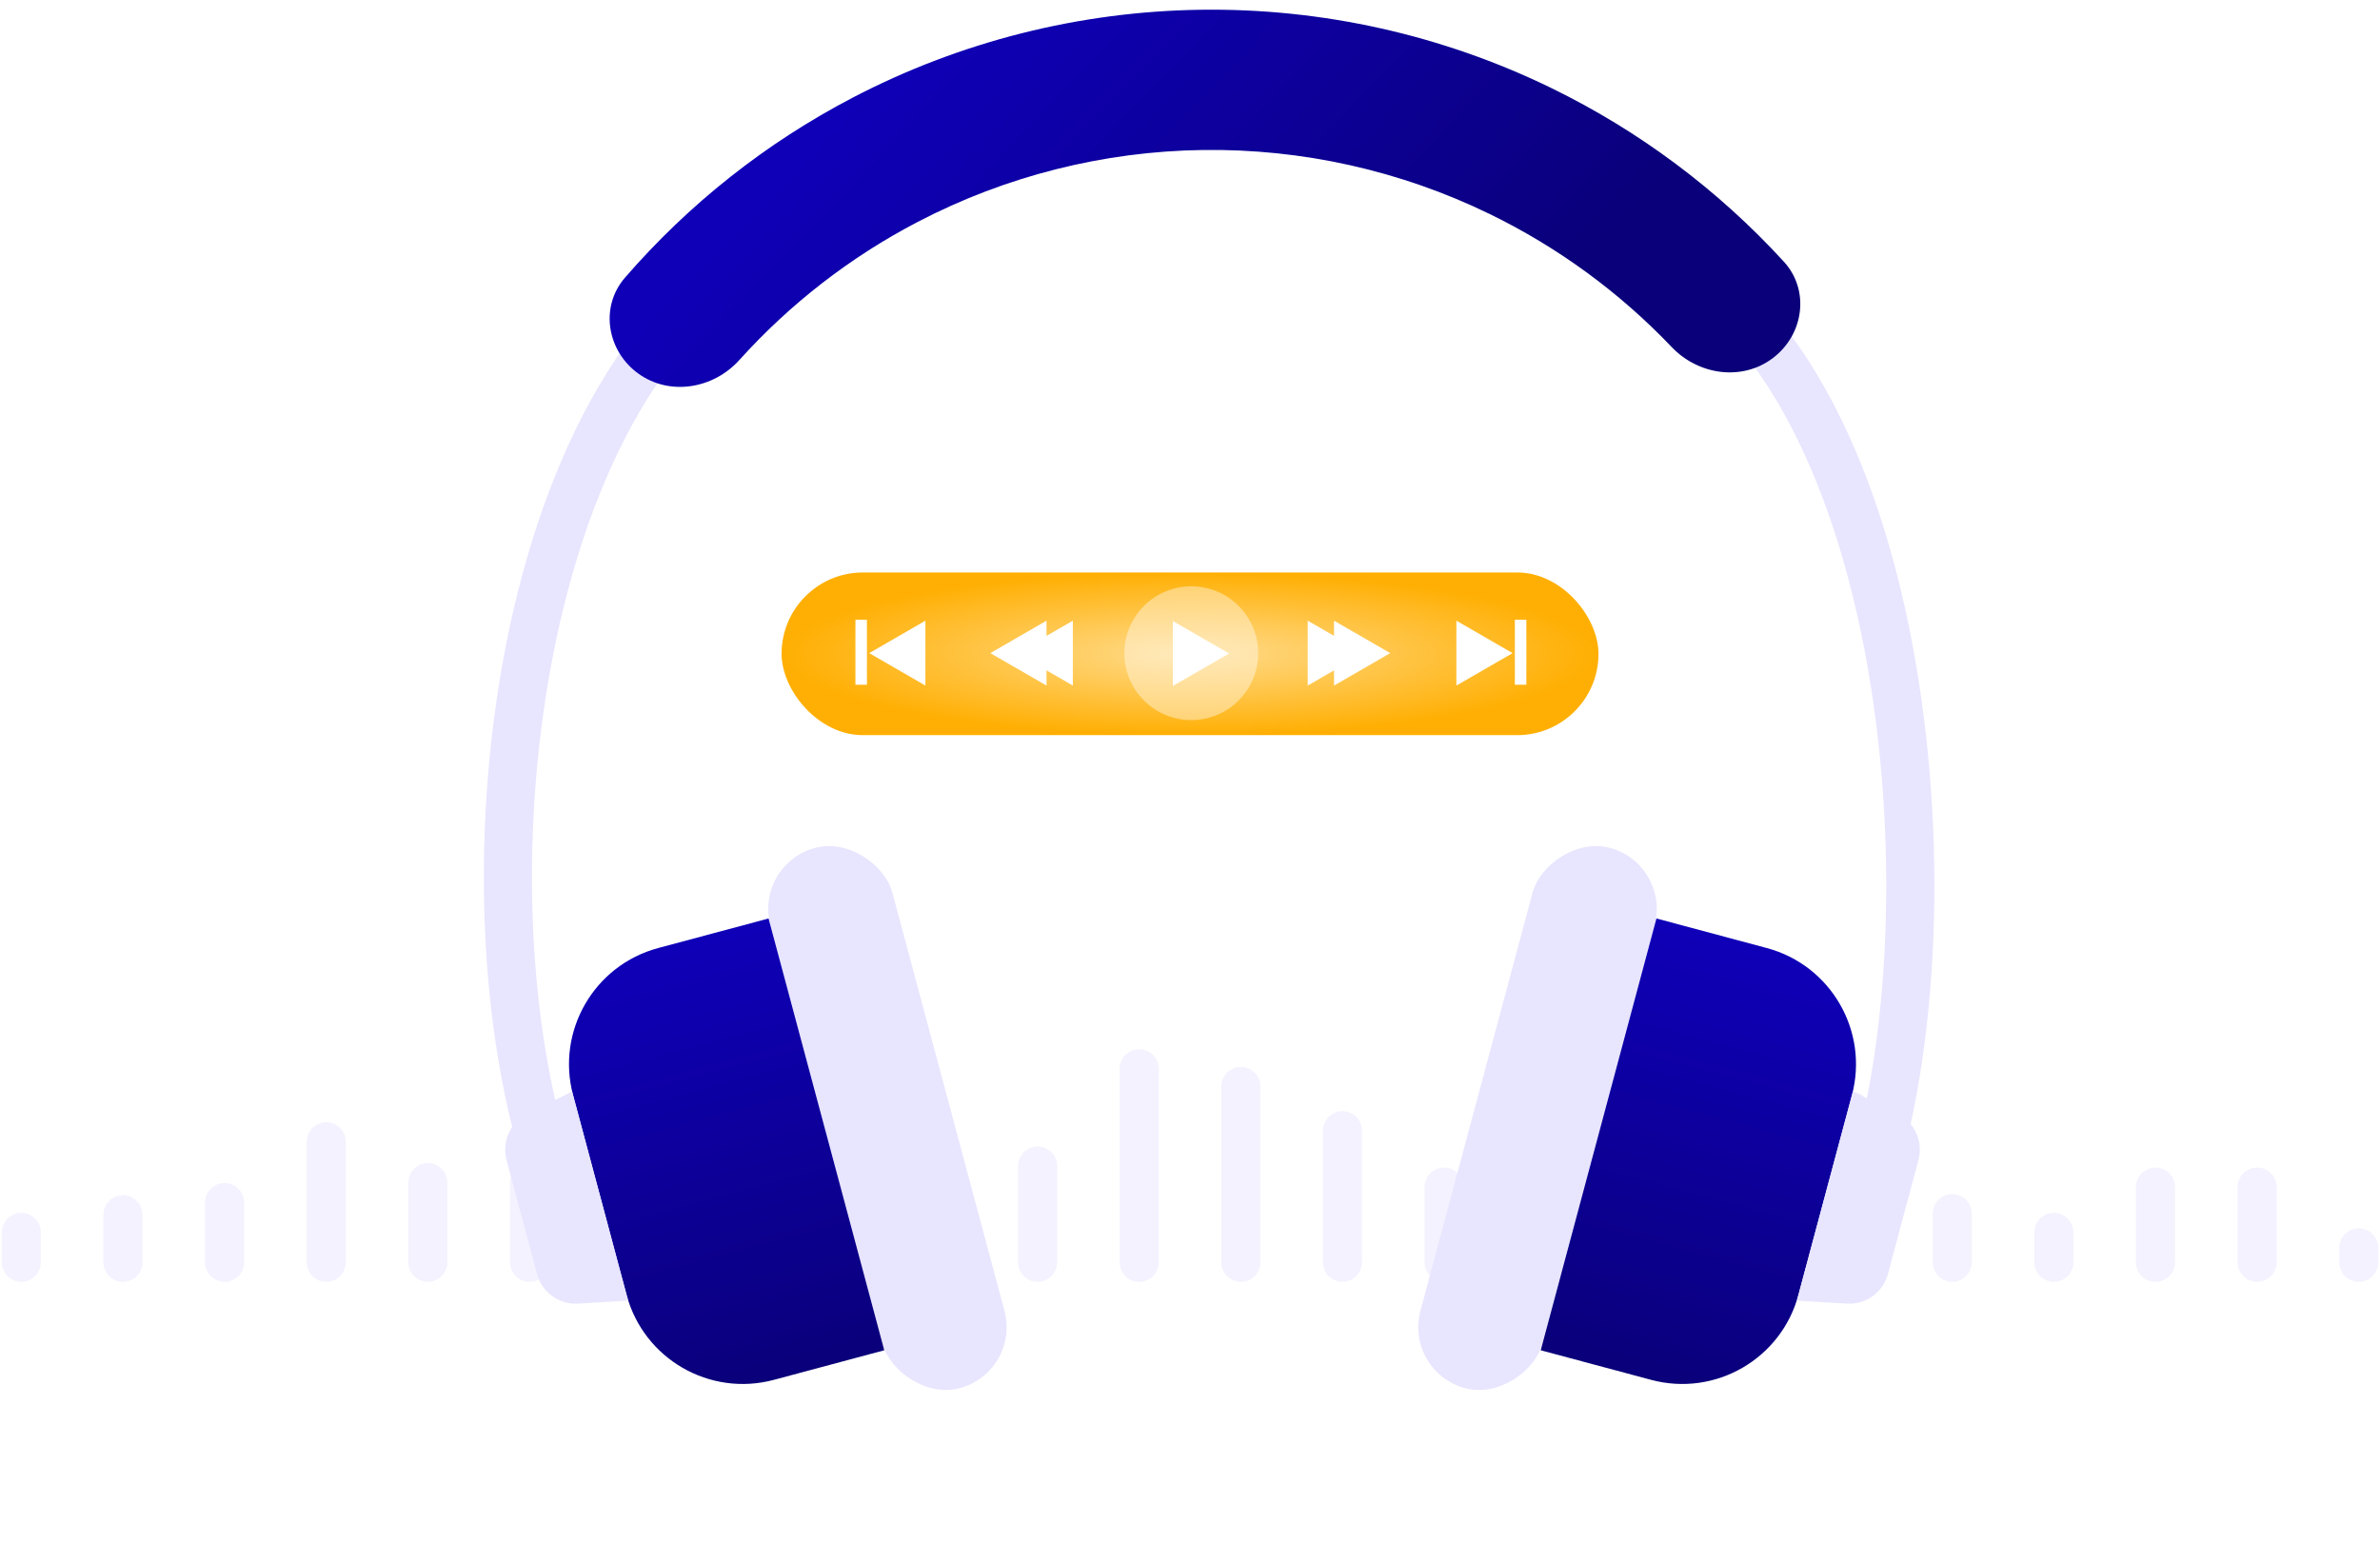
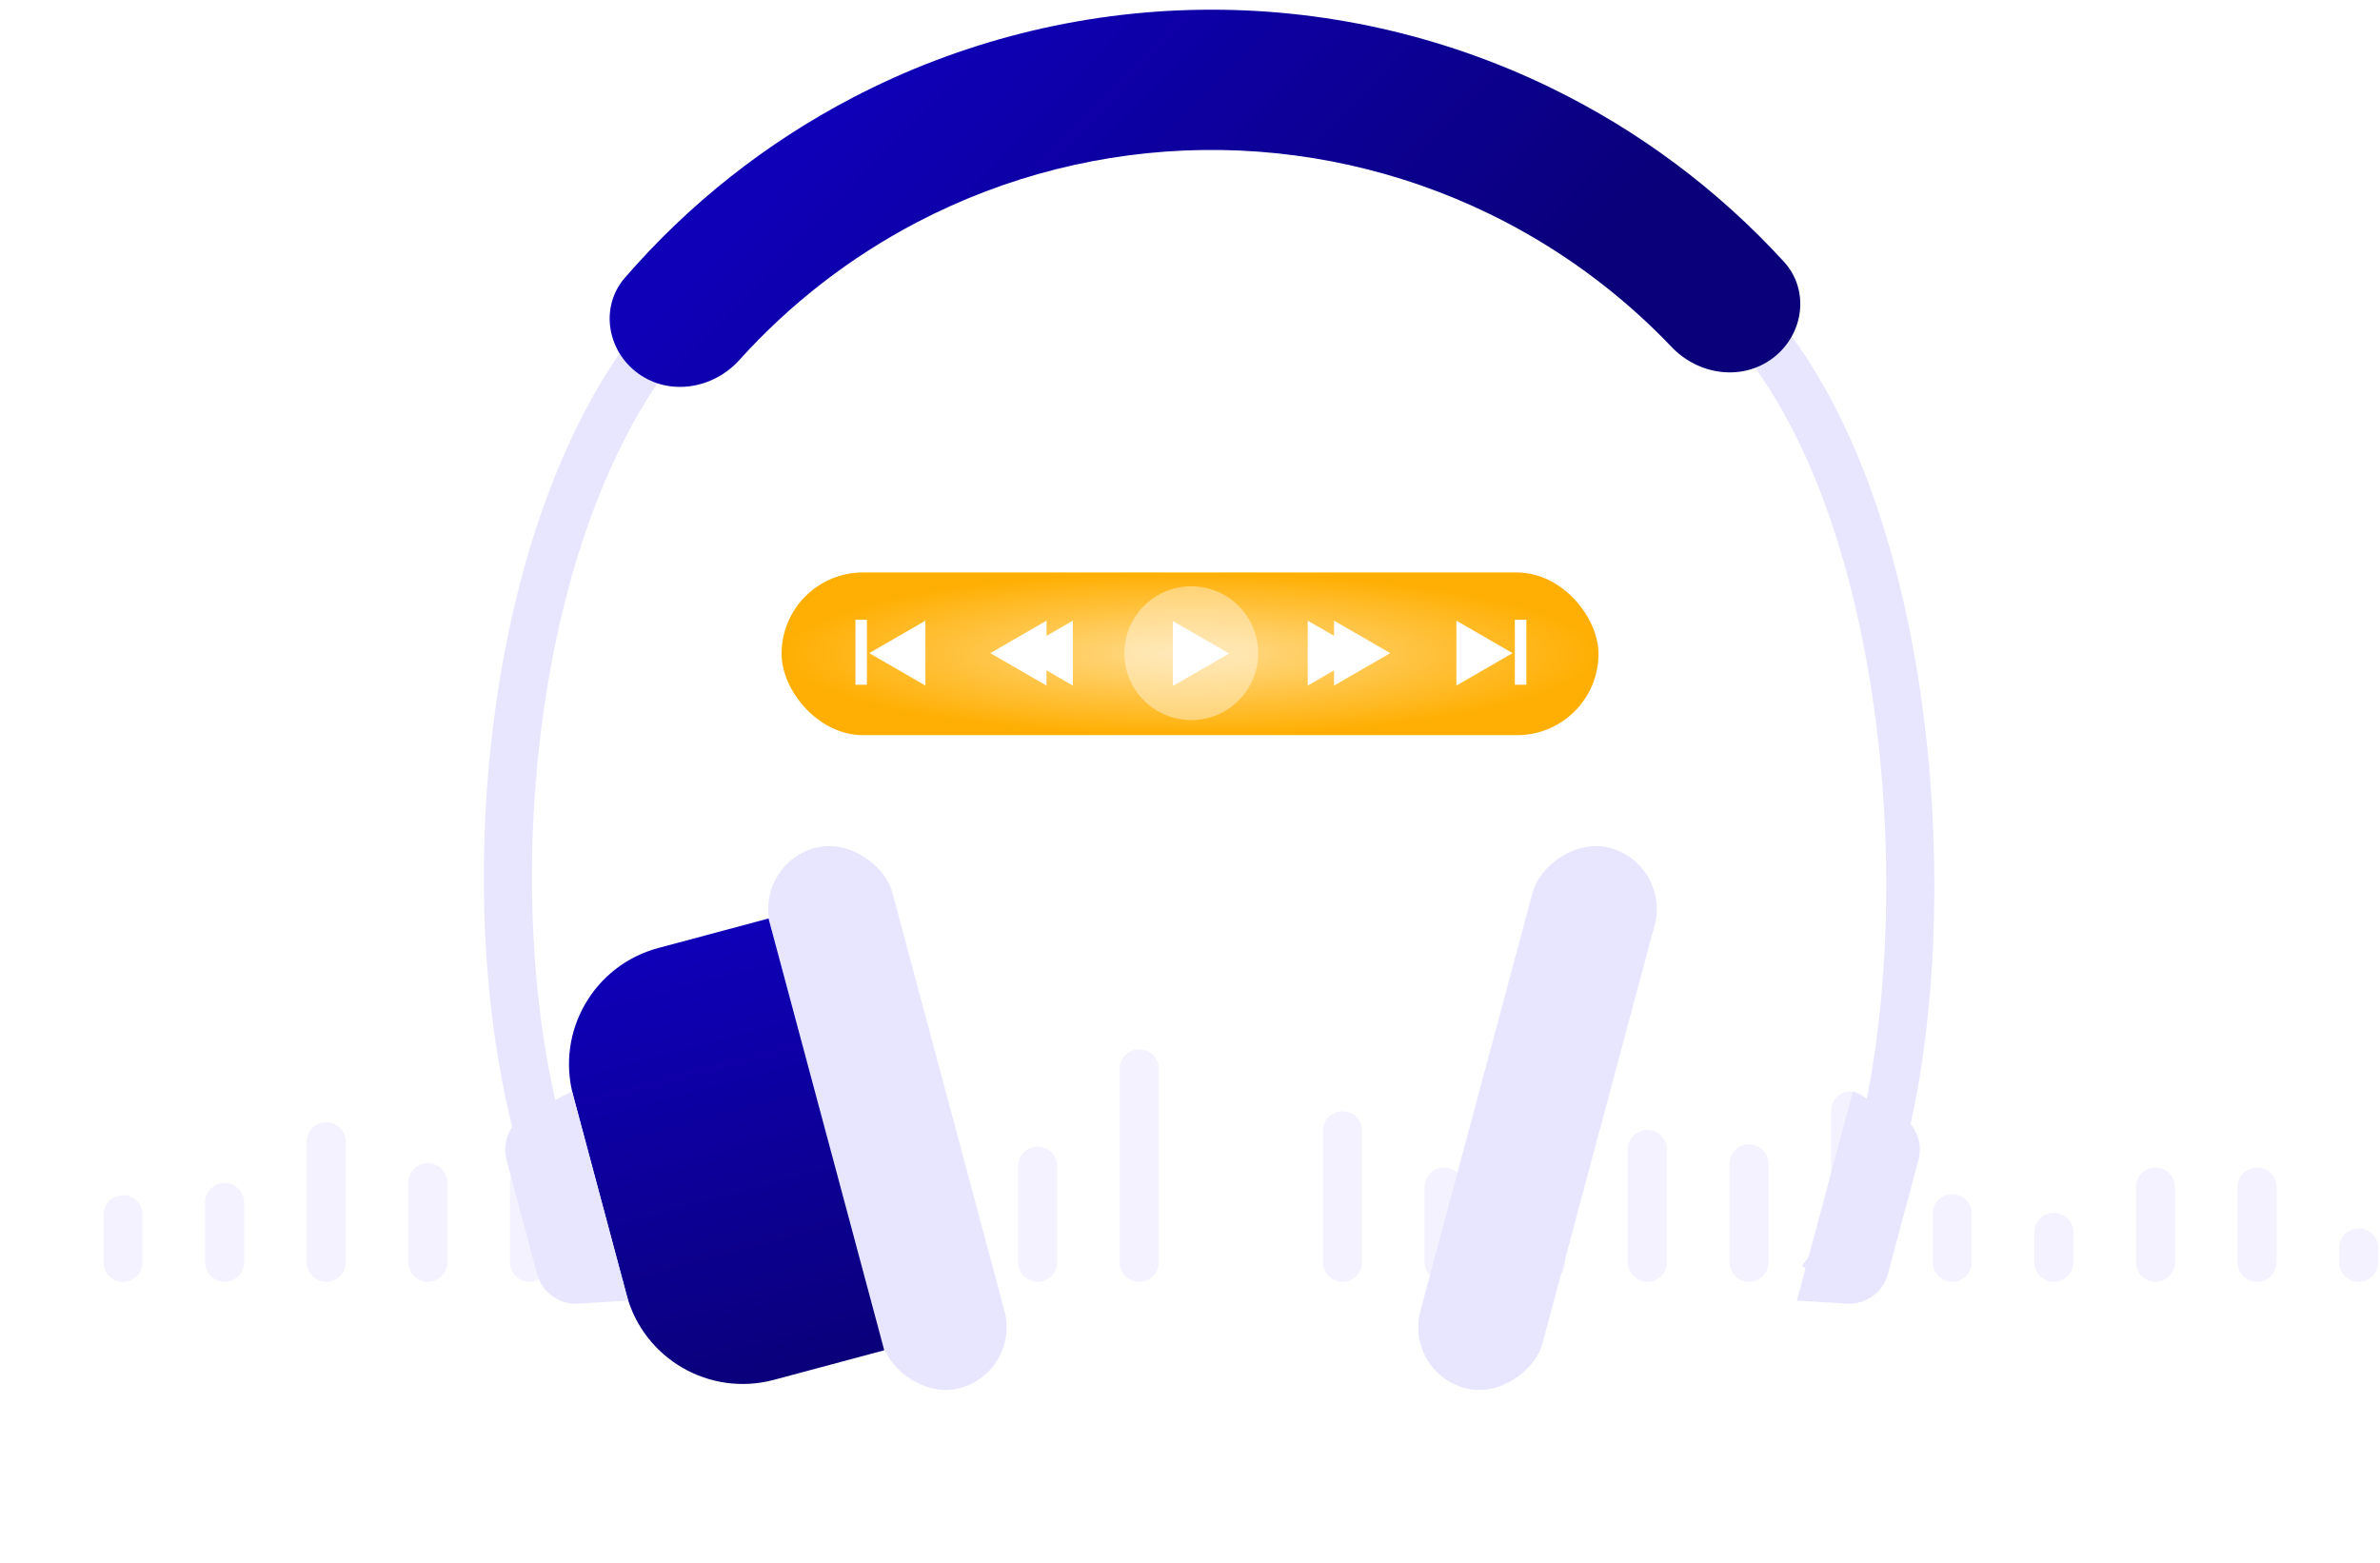
<svg xmlns="http://www.w3.org/2000/svg" width="1227" height="806" viewBox="0 0 1227 806" fill="none">
  <g opacity="0.5">
-     <path d="M11 635.447L11 650.836" stroke="#E8E5FE" stroke-width="20.151" stroke-linecap="round" />
    <path d="M63.393 626.327L63.393 650.836" stroke="#E8E5FE" stroke-width="20.151" stroke-linecap="round" />
    <path d="M115.786 620.057L115.786 650.836" stroke="#E8E5FE" stroke-width="20.151" stroke-linecap="round" />
    <path d="M168.179 588.707L168.179 650.836" stroke="#E8E5FE" stroke-width="20.151" stroke-linecap="round" />
    <path d="M220.572 609.797L220.572 650.836" stroke="#E8E5FE" stroke-width="20.151" stroke-linecap="round" />
    <path d="M272.965 609.797L272.965 650.836" stroke="#E8E5FE" stroke-width="20.151" stroke-linecap="round" />
    <path d="M325.357 601.247L325.357 650.836" stroke="#E8E5FE" stroke-width="20.151" stroke-linecap="round" />
    <path d="M377.751 583.008L377.751 650.836" stroke="#E8E5FE" stroke-width="20.151" stroke-linecap="round" />
    <path d="M430.144 592.697L430.144 650.836" stroke="#E8E5FE" stroke-width="20.151" stroke-linecap="round" />
    <path d="M482.536 606.947L482.536 650.836" stroke="#E8E5FE" stroke-width="20.151" stroke-linecap="round" />
    <path d="M534.93 601.247L534.93 650.836" stroke="#E8E5FE" stroke-width="20.151" stroke-linecap="round" />
    <path d="M587.322 551.088L587.322 650.836" stroke="#E8E5FE" stroke-width="20.151" stroke-linecap="round" />
-     <path d="M639.715 560.208L639.715 650.836" stroke="#E8E5FE" stroke-width="20.151" stroke-linecap="round" />
    <path d="M692.108 583.008L692.108 650.836" stroke="#E8E5FE" stroke-width="20.151" stroke-linecap="round" />
    <path d="M744.501 612.077L744.501 650.836" stroke="#E8E5FE" stroke-width="20.151" stroke-linecap="round" />
    <path d="M796.895 551.088L796.895 650.836" stroke="#E8E5FE" stroke-width="20.151" stroke-linecap="round" />
    <path d="M849.287 592.697L849.287 650.836" stroke="#E8E5FE" stroke-width="20.151" stroke-linecap="round" />
    <path d="M901.68 600.107L901.68 650.836" stroke="#E8E5FE" stroke-width="20.151" stroke-linecap="round" />
    <path d="M954.073 572.748L954.073 650.836" stroke="#E8E5FE" stroke-width="20.151" stroke-linecap="round" />
    <path d="M1006.47 625.757L1006.47 650.836" stroke="#E8E5FE" stroke-width="20.151" stroke-linecap="round" />
    <path d="M1058.86 635.447L1058.86 650.836" stroke="#E8E5FE" stroke-width="20.151" stroke-linecap="round" />
    <path d="M1111.25 612.077L1111.25 650.836" stroke="#E8E5FE" stroke-width="20.151" stroke-linecap="round" />
    <path d="M1163.65 612.077L1163.65 650.836" stroke="#E8E5FE" stroke-width="20.151" stroke-linecap="round" />
    <path d="M1216.04 643.426L1216.04 650.836" stroke="#E8E5FE" stroke-width="20.151" stroke-linecap="round" />
  </g>
  <rect x="402.939" y="295.169" width="421.159" height="83.875" rx="41.937" fill="url(#paint0_radial_5393_152)" />
  <circle opacity="0.4" cx="614.16" cy="336.797" r="34.489" fill="white" />
  <path d="M633.637 336.955L604.658 353.685L604.658 320.224L633.637 336.955Z" fill="white" />
  <path d="M703.164 336.755L674.186 353.485L674.186 320.024L703.164 336.755Z" fill="white" />
  <path d="M716.732 336.755L687.754 353.485L687.754 320.024L716.732 336.755Z" fill="white" />
-   <path d="M524.124 336.755L553.102 353.485L553.102 320.024L524.124 336.755Z" fill="white" />
+   <path d="M524.124 336.755L553.102 353.485L553.102 320.024L524.124 336.755" fill="white" />
  <path d="M510.556 336.755L539.534 353.485L539.534 320.024L510.556 336.755Z" fill="white" />
  <path d="M779.808 336.755L750.829 353.485L750.829 320.024L779.808 336.755Z" fill="white" />
  <path d="M783.944 319.556V353.053" stroke="white" stroke-width="5.936" />
  <path d="M448.12 336.755L477.098 353.485L477.098 320.024L448.12 336.755Z" fill="white" />
  <path d="M443.983 319.556V353.053" stroke="white" stroke-width="5.936" />
  <g filter="url(#filter0_d_5393_152)">
    <path d="M346.335 156.905C231.608 268.533 225.405 556.388 299.823 661.297" stroke="#E8E5FE" stroke-width="24.806" />
    <path d="M881.219 156.905C995.946 268.533 994.914 576.543 927.73 661.297" stroke="#E8E5FE" stroke-width="24.806" />
    <rect x="377.654" y="446.626" width="65.116" height="288.372" rx="32.558" transform="rotate(-15 377.654 446.626)" fill="#E8E5FE" />
    <path d="M284.386 565.782C275.521 532.698 295.154 498.693 328.237 489.828L385.145 474.58L444.8 697.217L387.893 712.466C354.81 721.33 320.804 701.697 311.94 668.614L284.386 565.782Z" fill="url(#paint1_linear_5393_152)" />
    <path d="M250.198 599.626C250.074 599.163 250.012 598.932 249.961 598.726C247.69 589.494 252.007 579.904 260.424 575.485C260.612 575.386 260.826 575.279 261.255 575.065L283.851 563.786L312.742 671.61L287.534 673.14C287.056 673.169 286.817 673.183 286.604 673.192C277.106 673.573 268.572 667.426 265.923 658.296C265.864 658.092 265.802 657.861 265.678 657.398L250.198 599.626Z" fill="#E8E5FE" />
    <rect width="65.116" height="288.372" rx="32.558" transform="matrix(-0.966 -0.259 -0.259 0.966 850.376 446.626)" fill="#E8E5FE" />
-     <path d="M943.645 565.782C952.509 532.699 932.876 498.693 899.793 489.828L842.886 474.58L783.23 697.217L840.137 712.466C873.221 721.33 907.226 701.697 916.091 668.614L943.645 565.782Z" fill="url(#paint2_linear_5393_152)" />
    <path d="M977.832 599.626C977.956 599.163 978.018 598.932 978.069 598.726C980.34 589.494 976.023 579.904 967.606 575.485C967.418 575.386 967.204 575.279 966.775 575.065L944.18 563.786L915.288 671.61L940.496 673.14C940.974 673.169 941.214 673.183 941.426 673.192C950.925 673.573 959.459 667.426 962.107 658.296C962.166 658.092 962.228 657.861 962.352 657.398L977.832 599.626Z" fill="#E8E5FE" />
    <path d="M318.058 193.667C301.842 182.014 298.025 159.296 311.095 144.199C343.98 106.211 383.803 74.674 428.543 51.34C483.994 22.419 545.454 6.903 607.989 6.038C670.523 5.174 732.388 18.984 788.618 46.361C833.986 68.45 874.666 98.874 908.589 135.938C922.07 150.668 918.883 173.482 902.996 185.579V185.579C887.109 197.676 864.558 194.44 850.785 179.982C823.915 151.776 792.162 128.514 756.963 111.377C710.899 88.949 660.218 77.635 608.988 78.343C557.759 79.052 507.41 91.763 461.983 115.455C427.272 133.559 396.173 157.69 370.094 186.628C356.726 201.462 334.273 205.32 318.058 193.667V193.667Z" fill="url(#paint3_linear_5393_152)" />
  </g>
  <defs>
    <filter id="filter0_d_5393_152" x="238.359" y="0.858" width="763.031" height="720.132" filterUnits="userSpaceOnUse" color-interpolation-filters="sRGB">
      <feFlood flood-opacity="0" result="BackgroundImageFix" />
      <feColorMatrix in="SourceAlpha" type="matrix" values="0 0 0 0 0 0 0 0 0 0 0 0 0 0 0 0 0 0 127 0" result="hardAlpha" />
      <feOffset dx="11.083" dy="-1.008" />
      <feGaussianBlur stdDeviation="2.067" />
      <feComposite in2="hardAlpha" operator="out" />
      <feColorMatrix type="matrix" values="0 0 0 0 0.039 0 0 0 0 0 0 0 0 0 0.478 0 0 0 0.2 0" />
      <feBlend mode="normal" in2="BackgroundImageFix" result="effect1_dropShadow_5393_152" />
      <feBlend mode="normal" in="SourceGraphic" in2="effect1_dropShadow_5393_152" result="shape" />
    </filter>
    <radialGradient id="paint0_radial_5393_152" cx="0" cy="0" r="1" gradientUnits="userSpaceOnUse" gradientTransform="translate(613.519 337.106) scale(210.579 41.937)">
      <stop stop-color="#FFDB8C" />
      <stop offset="1" stop-color="#FFAF03" />
    </radialGradient>
    <linearGradient id="paint1_linear_5393_152" x1="326.74" y1="490.23" x2="386.395" y2="712.867" gradientUnits="userSpaceOnUse">
      <stop stop-color="#0F00B8" />
      <stop offset="1" stop-color="#0A007A" />
    </linearGradient>
    <linearGradient id="paint2_linear_5393_152" x1="901.29" y1="490.23" x2="841.635" y2="712.867" gradientUnits="userSpaceOnUse">
      <stop stop-color="#0F00B8" />
      <stop offset="1" stop-color="#0A007A" />
    </linearGradient>
    <linearGradient id="paint3_linear_5393_152" x1="468.816" y1="6" x2="710.159" y2="237.008" gradientUnits="userSpaceOnUse">
      <stop stop-color="#0F00B8" />
      <stop offset="1" stop-color="#0A007A" />
    </linearGradient>
  </defs>
</svg>